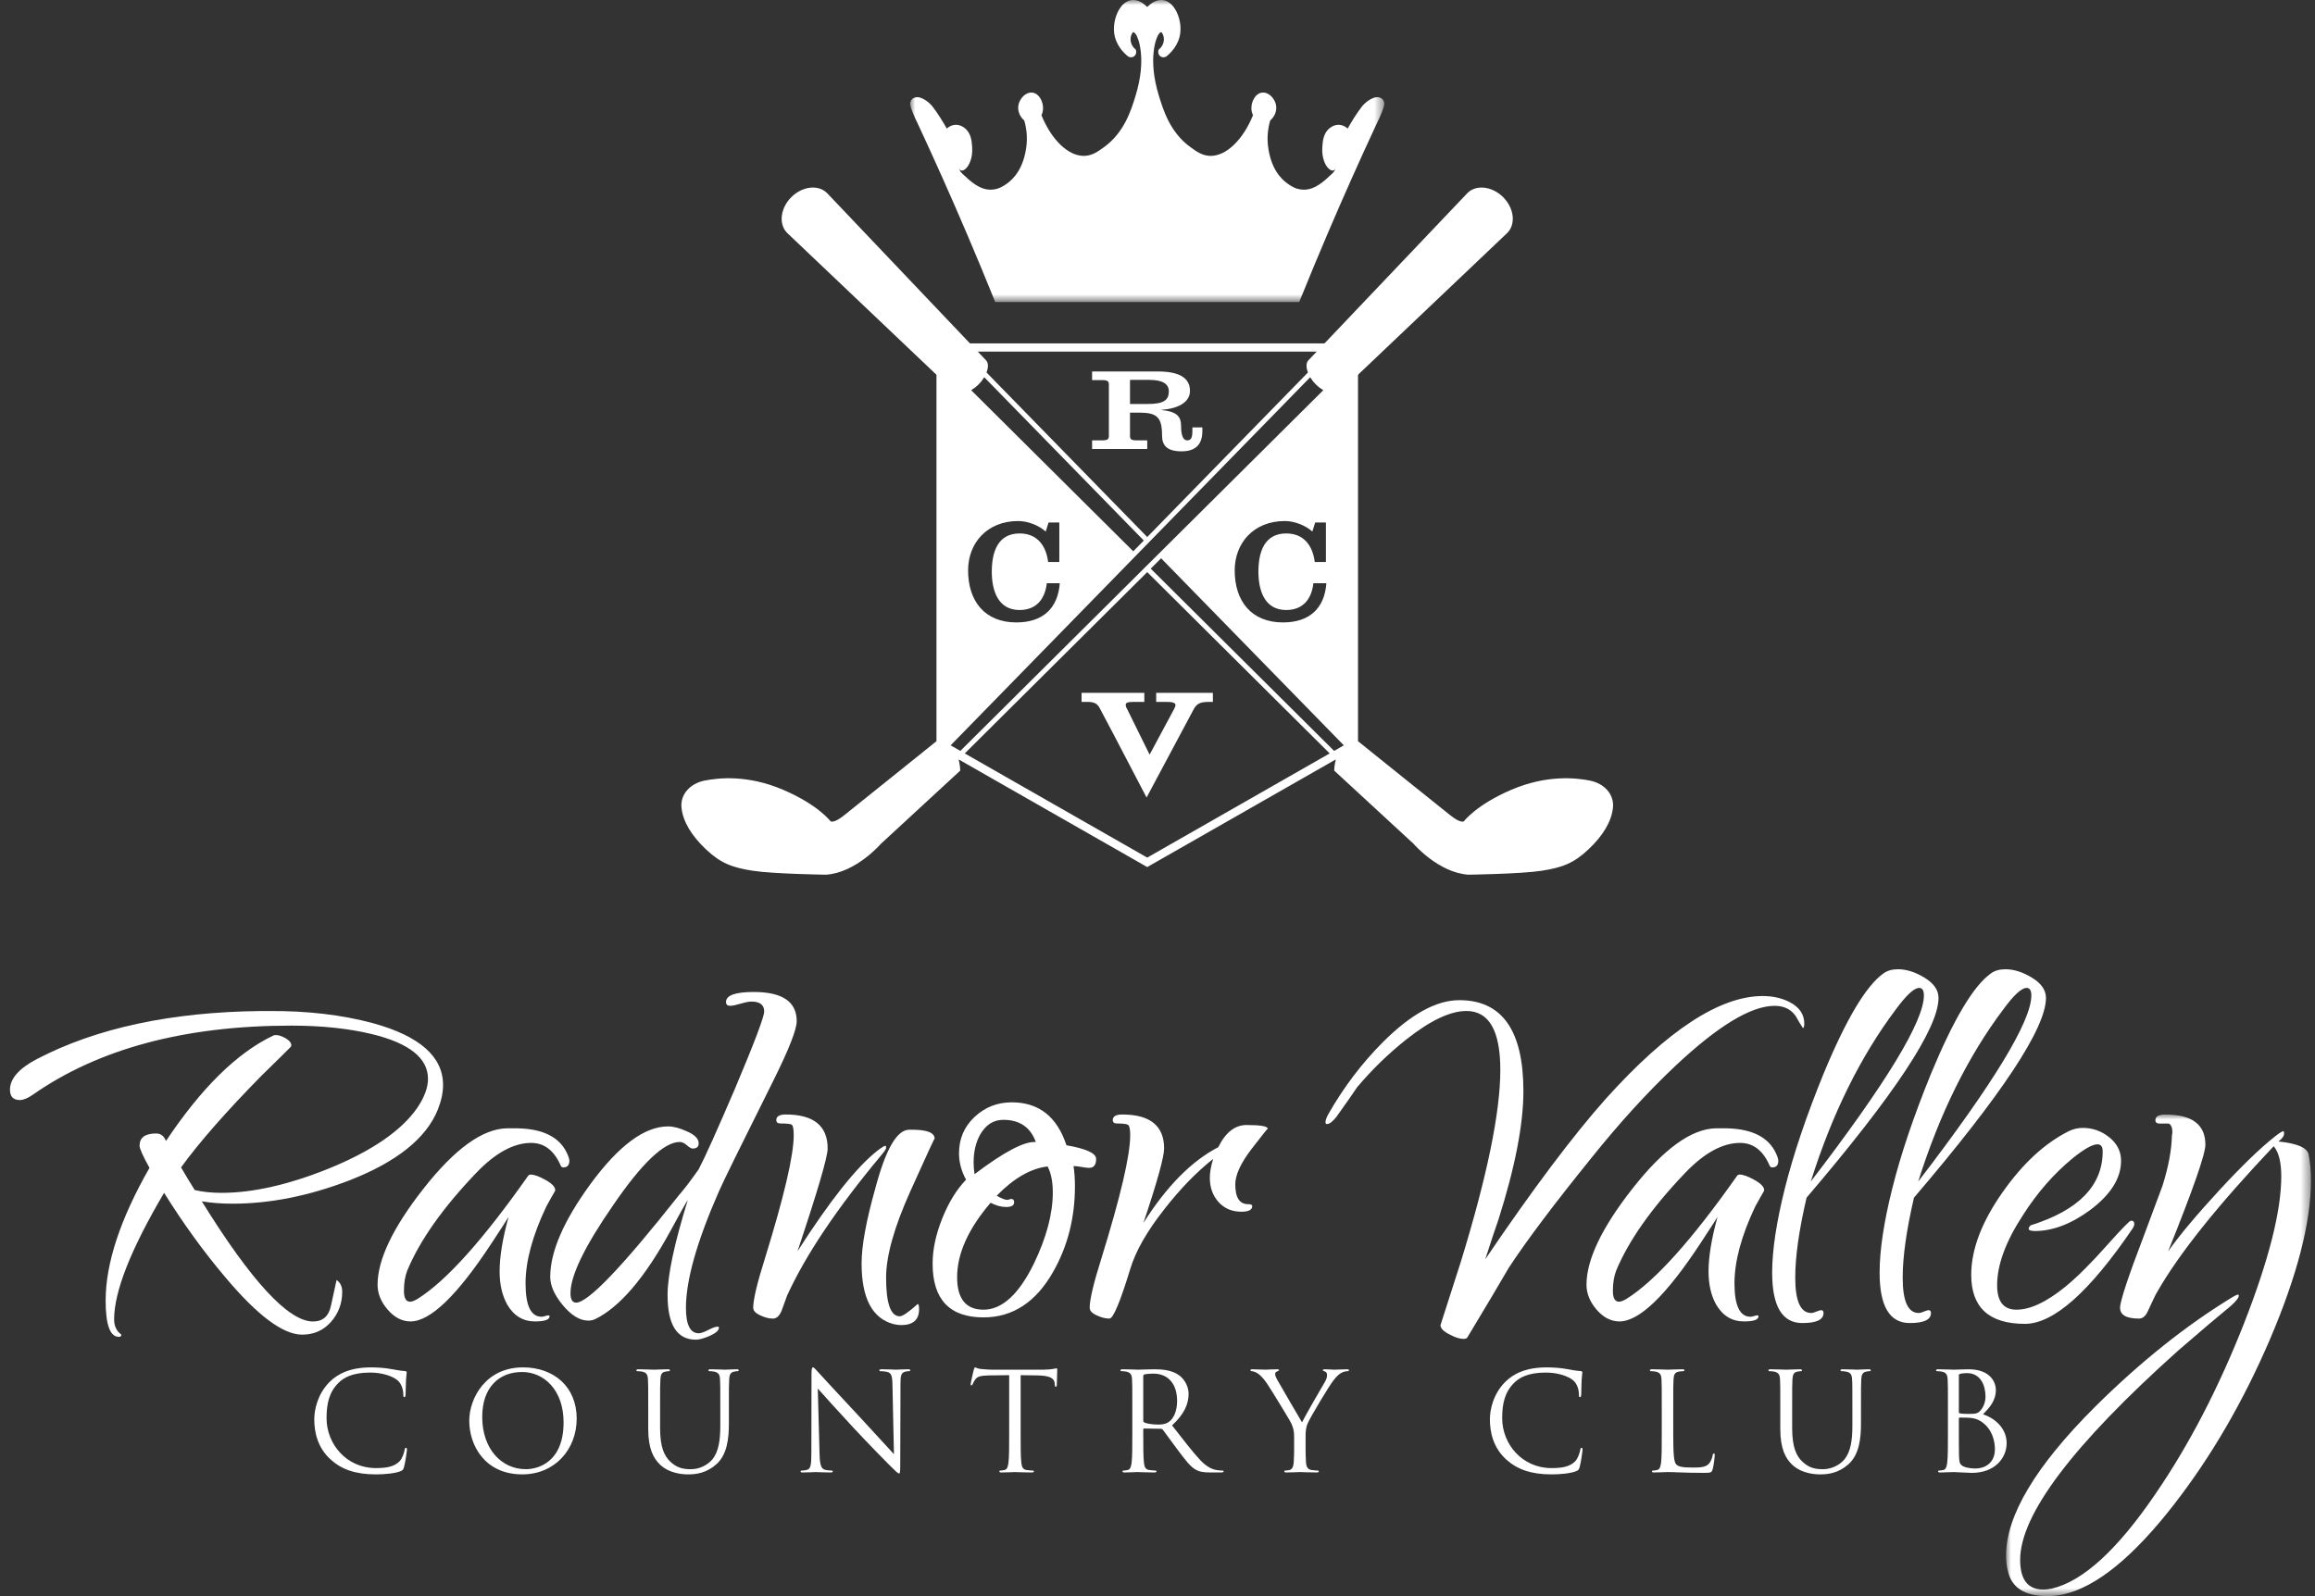
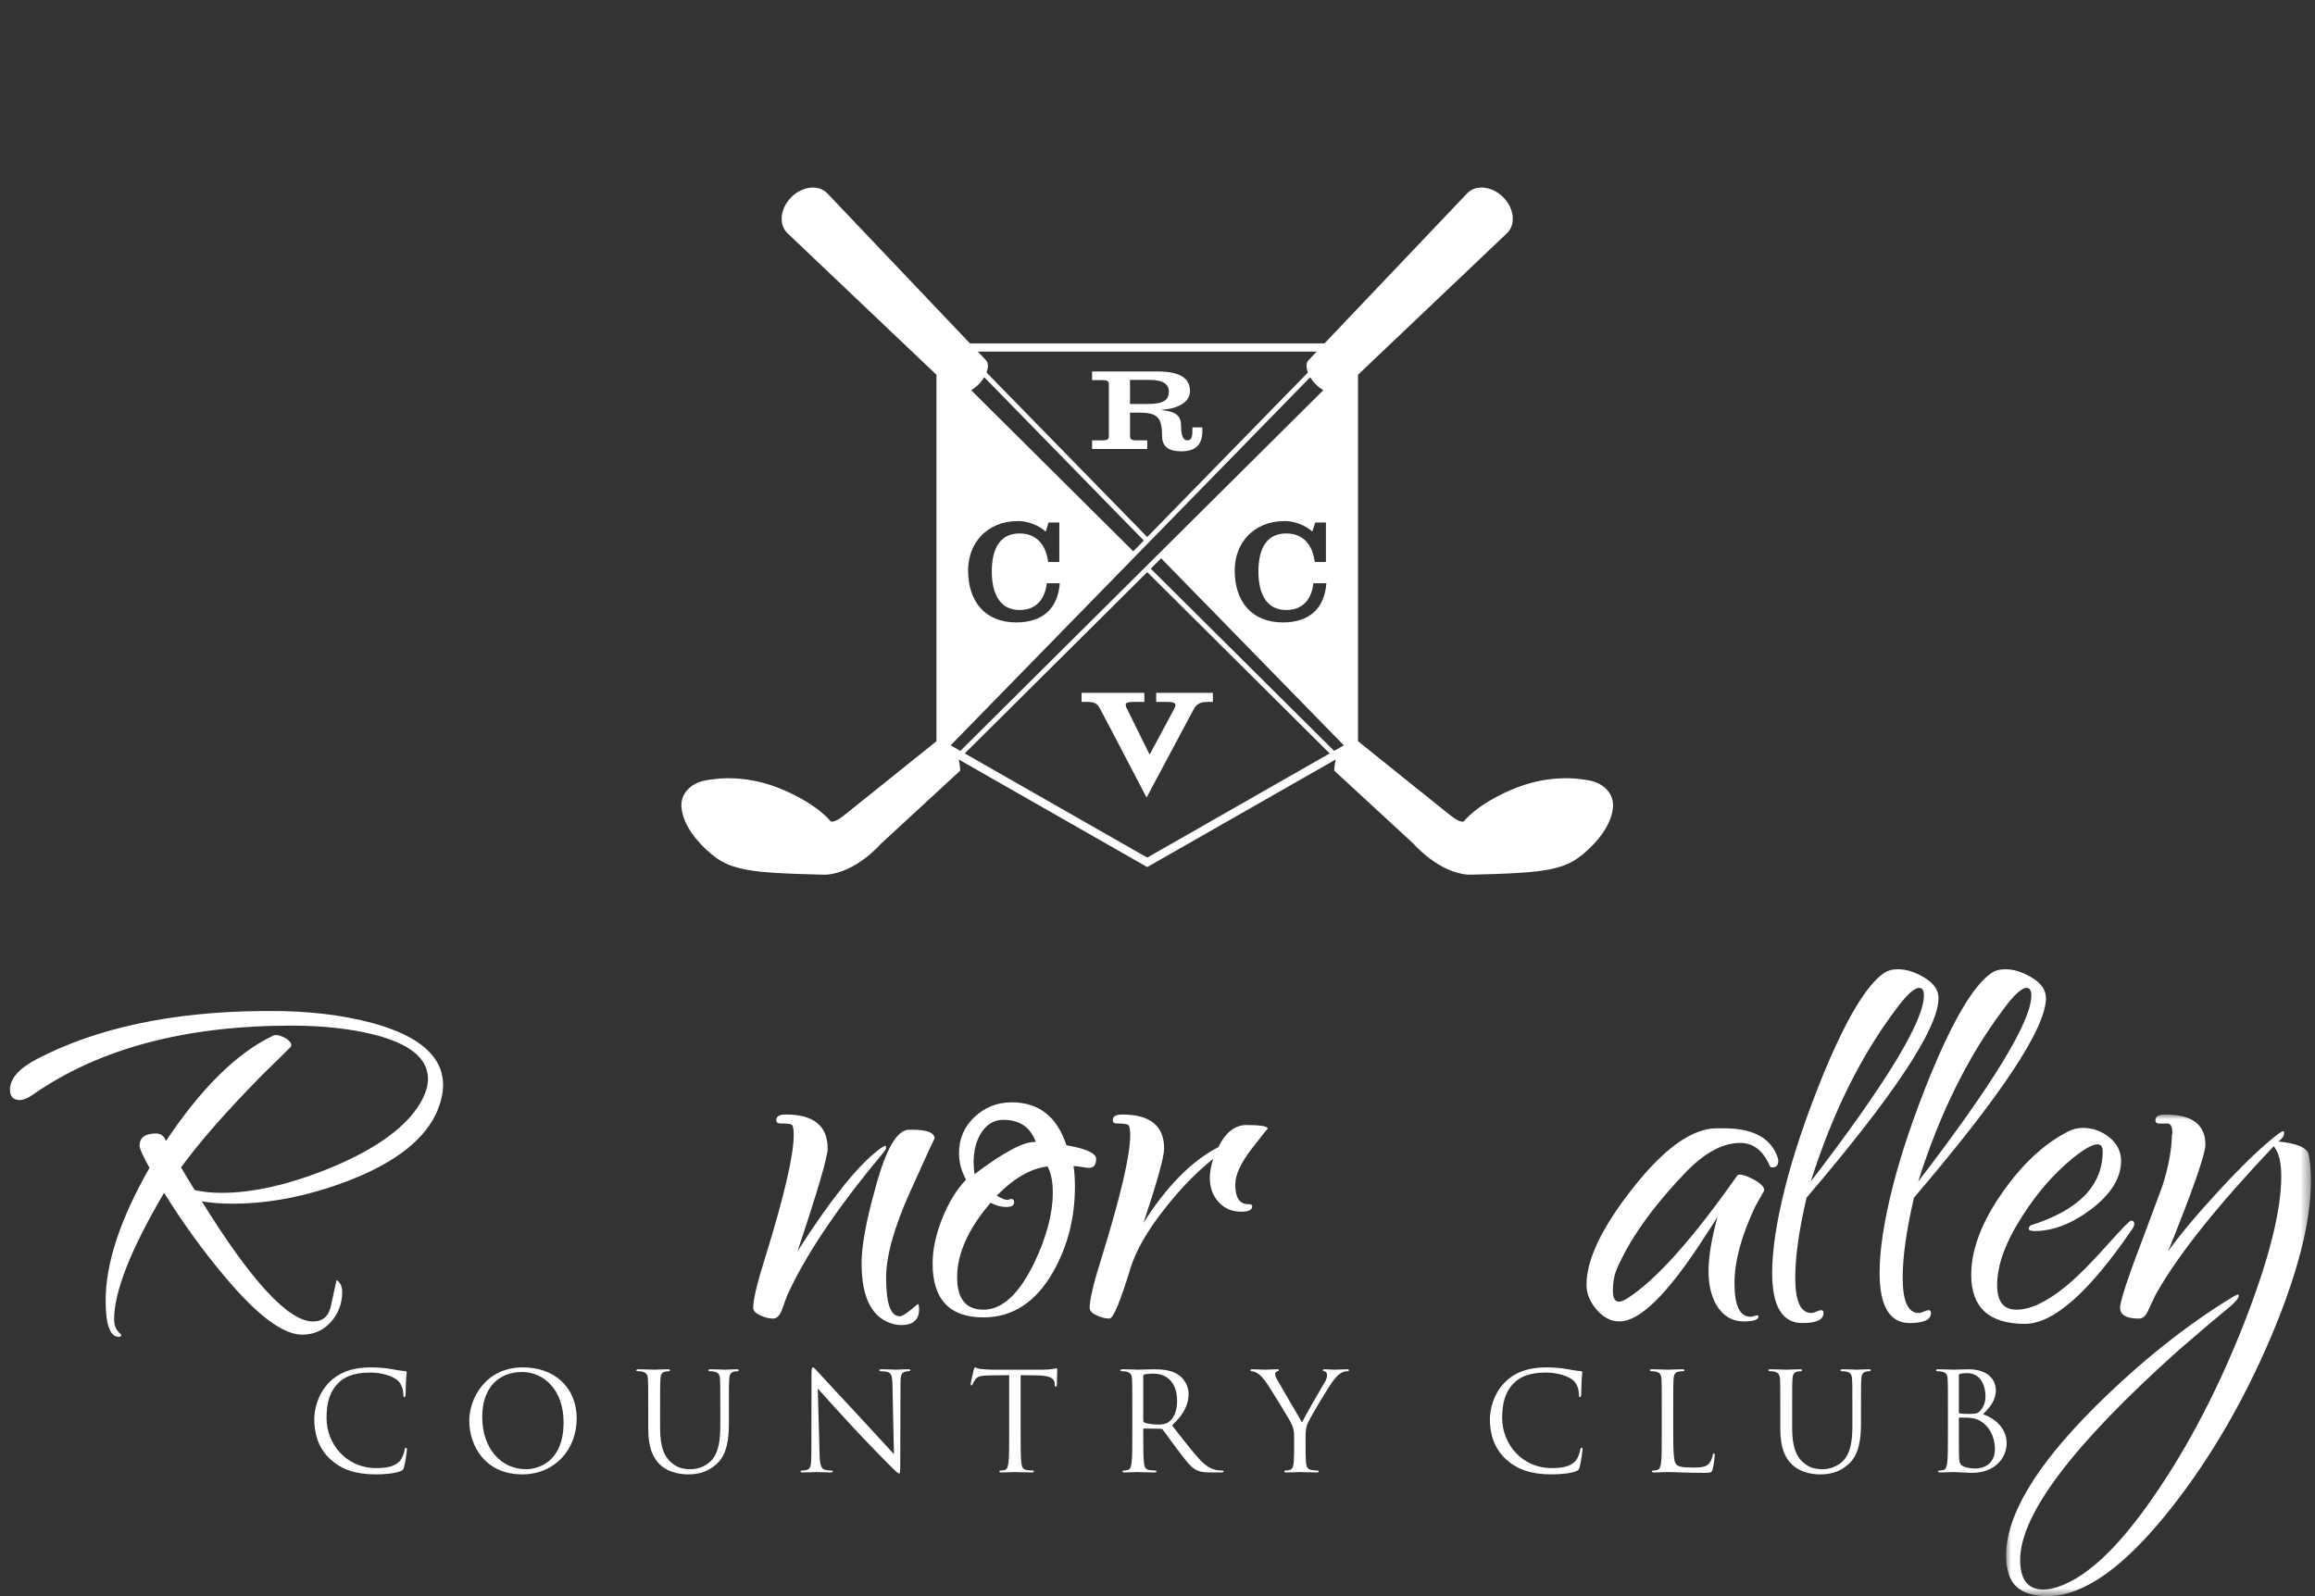
<svg xmlns="http://www.w3.org/2000/svg" xmlns:xlink="http://www.w3.org/1999/xlink" width="232px" height="160px" viewBox="0 0 232 160" version="1.1">
  <rect x="0" y="0" width="232" height="160" fill="#333333" stroke="none" />
  <title>Logo/Full White</title>
  <defs>
    <polygon id="path-1" points="0 0 30.556 0 30.556 48.279 0 48.279" />
-     <polygon id="path-3" points="0 0 47.507 0 47.507 30.28 0 30.28" />
  </defs>
  <g id="Logo/Full-White" stroke="none" fill="none" fill-rule="evenodd" stroke-width="1">
    <g id="Group-3" transform="translate(1, 0)">
      <path d="M32.151,146.318 C30.823,145.129 30.495,143.569 30.495,142.269 C30.495,141.351 30.809,139.75 32.028,138.532 C32.848,137.712 34.093,137.07 36.2,137.07 C36.748,137.07 37.514,137.111 38.183,137.234 C38.705,137.329 39.142,137.411 39.579,137.439 C39.73,137.452 39.757,137.507 39.757,137.589 C39.757,137.698 39.716,137.862 39.689,138.354 C39.661,138.807 39.661,139.559 39.648,139.764 C39.634,139.969 39.607,140.051 39.525,140.051 C39.429,140.051 39.415,139.955 39.415,139.764 C39.415,139.231 39.197,138.671 38.841,138.368 C38.363,137.958 37.309,137.589 36.104,137.589 C34.285,137.589 33.437,138.122 32.959,138.587 C31.959,139.545 31.727,140.763 31.727,142.159 C31.727,144.772 33.738,147.165 36.666,147.165 C37.691,147.165 38.5,147.042 39.046,146.482 C39.333,146.181 39.511,145.58 39.552,145.334 C39.579,145.182 39.607,145.129 39.689,145.129 C39.757,145.129 39.784,145.223 39.784,145.334 C39.784,145.428 39.62,146.618 39.484,147.083 C39.402,147.343 39.374,147.372 39.128,147.481 C38.582,147.7 37.541,147.796 36.666,147.796 C34.613,147.796 33.23,147.29 32.151,146.318" id="Fill-1" fill="#FFFFFF" />
      <path d="M51.704,147.276 C52.936,147.276 55.48,146.563 55.48,142.582 C55.48,139.3 53.483,137.533 51.321,137.533 C49.037,137.533 47.327,139.039 47.327,142.036 C47.327,145.224 49.242,147.276 51.704,147.276 M51.417,137.069 C54.496,137.069 56.794,139.011 56.794,142.2 C56.794,145.265 54.632,147.795 51.335,147.795 C47.586,147.795 46.027,144.882 46.027,142.418 C46.027,140.202 47.641,137.069 51.417,137.069" id="Fill-3" fill="#FFFFFF" />
      <path d="M63.963,141.228 C63.963,139.094 63.963,138.712 63.935,138.274 C63.908,137.808 63.799,137.589 63.348,137.493 C63.236,137.466 63.004,137.452 62.881,137.452 C62.826,137.452 62.772,137.425 62.772,137.37 C62.772,137.288 62.84,137.261 62.99,137.261 C63.607,137.261 64.441,137.302 64.564,137.302 C64.687,137.302 65.509,137.261 65.919,137.261 C66.069,137.261 66.138,137.288 66.138,137.37 C66.138,137.425 66.083,137.452 66.028,137.452 C65.933,137.452 65.851,137.466 65.687,137.493 C65.318,137.548 65.206,137.794 65.181,138.274 C65.152,138.712 65.152,139.094 65.152,141.228 L65.152,143.144 C65.152,145.113 65.591,145.963 66.179,146.523 C66.85,147.154 67.465,147.277 68.244,147.277 C69.08,147.277 69.9,146.878 70.394,146.291 C71.022,145.512 71.186,144.348 71.186,142.939 L71.186,141.228 C71.186,139.094 71.186,138.712 71.159,138.274 C71.132,137.808 71.022,137.589 70.571,137.493 C70.46,137.466 70.23,137.452 70.105,137.452 C70.05,137.452 69.995,137.425 69.995,137.37 C69.995,137.288 70.066,137.261 70.214,137.261 C70.831,137.261 71.583,137.302 71.665,137.302 C71.76,137.302 72.405,137.261 72.815,137.261 C72.965,137.261 73.033,137.288 73.033,137.37 C73.033,137.425 72.979,137.452 72.924,137.452 C72.828,137.452 72.746,137.452 72.582,137.493 C72.213,137.562 72.102,137.794 72.075,138.274 C72.047,138.712 72.047,139.094 72.047,141.228 L72.047,142.693 C72.047,144.17 71.883,145.812 70.79,146.783 C69.804,147.659 68.779,147.796 67.971,147.796 C67.506,147.796 66.124,147.741 65.152,146.824 C64.482,146.181 63.963,145.223 63.963,143.226" id="Fill-5" fill="#FFFFFF" />
      <path d="M81.132,145.743 C81.16,146.866 81.296,147.221 81.665,147.33 C81.927,147.399 82.228,147.412 82.351,147.412 C82.419,147.412 82.46,147.44 82.46,147.494 C82.46,147.576 82.378,147.604 82.214,147.604 C81.433,147.604 80.886,147.563 80.763,147.563 C80.64,147.563 80.066,147.604 79.449,147.604 C79.313,147.604 79.231,147.59 79.231,147.494 C79.231,147.44 79.272,147.412 79.34,147.412 C79.449,147.412 79.695,147.399 79.902,147.33 C80.244,147.235 80.312,146.838 80.312,145.593 L80.326,137.754 C80.326,137.219 80.367,137.069 80.476,137.069 C80.586,137.069 80.818,137.369 80.955,137.506 C81.16,137.738 83.198,139.943 85.305,142.2 C86.659,143.65 88.151,145.317 88.588,145.77 L88.438,138.82 C88.424,137.932 88.329,137.629 87.905,137.522 C87.659,137.465 87.345,137.451 87.235,137.451 C87.14,137.451 87.124,137.41 87.124,137.356 C87.124,137.274 87.235,137.26 87.399,137.26 C88.014,137.26 88.67,137.301 88.821,137.301 C88.973,137.301 89.424,137.26 89.984,137.26 C90.135,137.26 90.23,137.274 90.23,137.356 C90.23,137.41 90.176,137.451 90.08,137.451 C90.012,137.451 89.916,137.451 89.752,137.492 C89.301,137.59 89.244,137.891 89.244,138.711 L89.219,146.727 C89.219,147.631 89.192,147.701 89.096,147.701 C88.985,147.701 88.821,147.549 88.096,146.825 C87.946,146.686 85.976,144.677 84.526,143.117 C82.938,141.407 81.392,139.683 80.955,139.189" id="Fill-7" fill="#FFFFFF" />
      <path d="M101.285,143.636 C101.285,144.948 101.285,146.03 101.353,146.604 C101.394,147.002 101.476,147.303 101.886,147.358 C102.08,147.385 102.38,147.412 102.503,147.412 C102.585,147.412 102.613,147.453 102.613,147.494 C102.613,147.563 102.544,147.604 102.394,147.604 C101.64,147.604 100.779,147.563 100.711,147.563 C100.643,147.563 99.78,147.604 99.37,147.604 C99.219,147.604 99.151,147.576 99.151,147.494 C99.151,147.453 99.178,147.412 99.26,147.412 C99.383,147.412 99.547,147.385 99.67,147.358 C99.944,147.303 100.012,147.002 100.067,146.604 C100.135,146.03 100.135,144.948 100.135,143.636 L100.135,137.85 L98.11,137.875 C97.263,137.891 96.933,137.984 96.715,138.312 C96.564,138.547 96.523,138.642 96.482,138.738 C96.443,138.847 96.4,138.875 96.346,138.875 C96.305,138.875 96.277,138.834 96.277,138.752 C96.277,138.615 96.551,137.44 96.58,137.328 C96.607,137.246 96.662,137.069 96.715,137.069 C96.81,137.069 96.949,137.205 97.318,137.233 C97.714,137.274 98.235,137.301 98.399,137.301 L103.528,137.301 C104.405,137.301 104.774,137.164 104.883,137.164 C104.951,137.164 104.951,137.246 104.951,137.328 C104.951,137.738 104.91,138.683 104.91,138.834 C104.91,138.959 104.869,139.011 104.815,139.011 C104.746,139.011 104.719,138.97 104.705,138.779 L104.692,138.629 C104.637,138.219 104.323,137.902 103.009,137.875 L101.285,137.85" id="Fill-9" fill="#FFFFFF" />
      <path d="M113.572,142.418 C113.572,142.486 113.599,142.541 113.667,142.582 C113.872,142.705 114.501,142.803 115.104,142.803 C115.432,142.803 115.815,142.762 116.129,142.541 C116.609,142.213 116.965,141.475 116.965,140.434 C116.965,138.724 116.061,137.697 114.597,137.697 C114.187,137.697 113.818,137.74 113.681,137.779 C113.613,137.807 113.572,137.863 113.572,137.945 L113.572,142.418 Z M112.476,141.229 C112.476,139.093 112.476,138.711 112.449,138.273 C112.422,137.807 112.312,137.59 111.861,137.492 C111.752,137.467 111.52,137.451 111.395,137.451 C111.342,137.451 111.287,137.424 111.287,137.369 C111.287,137.287 111.356,137.26 111.506,137.26 C112.121,137.26 112.982,137.301 113.052,137.301 C113.203,137.301 114.241,137.26 114.667,137.26 C115.528,137.26 116.444,137.344 117.168,137.863 C117.511,138.107 118.115,138.779 118.115,139.722 C118.115,140.737 117.689,141.748 116.457,142.885 C117.58,144.32 118.509,145.538 119.304,146.385 C120.042,147.166 120.631,147.316 120.973,147.371 C121.233,147.412 121.424,147.412 121.506,147.412 C121.574,147.412 121.629,147.453 121.629,147.494 C121.629,147.576 121.547,147.603 121.301,147.603 L120.331,147.603 C119.563,147.603 119.222,147.535 118.866,147.344 C118.277,147.029 117.798,146.358 117.019,145.333 C116.444,144.579 115.801,143.664 115.528,143.308 C115.473,143.254 115.432,143.226 115.35,143.226 L113.667,143.197 C113.599,143.197 113.572,143.24 113.572,143.308 L113.572,143.636 C113.572,144.948 113.572,146.03 113.64,146.606 C113.681,147.002 113.763,147.303 114.173,147.357 C114.364,147.385 114.667,147.412 114.79,147.412 C114.872,147.412 114.899,147.453 114.899,147.494 C114.899,147.562 114.829,147.603 114.679,147.603 C113.927,147.603 113.064,147.562 112.998,147.562 C112.982,147.562 112.121,147.603 111.711,147.603 C111.561,147.603 111.492,147.576 111.492,147.494 C111.492,147.453 111.52,147.412 111.6,147.412 C111.725,147.412 111.889,147.385 112.012,147.357 C112.285,147.303 112.353,147.002 112.408,146.606 C112.476,146.03 112.476,144.948 112.476,143.636 L112.476,141.229 Z" id="Fill-11" fill="#FFFFFF" />
      <path d="M128.692,144.06 C128.692,143.322 128.555,143.021 128.378,142.623 C128.282,142.406 126.449,139.395 125.971,138.685 C125.629,138.177 125.285,137.834 125.039,137.671 C124.834,137.535 124.575,137.453 124.452,137.453 C124.383,137.453 124.313,137.424 124.313,137.355 C124.313,137.301 124.37,137.26 124.491,137.26 C124.752,137.26 125.777,137.301 125.846,137.301 C125.943,137.301 126.463,137.26 126.996,137.26 C127.146,137.26 127.175,137.301 127.175,137.355 C127.175,137.412 127.093,137.424 126.97,137.48 C126.859,137.535 126.791,137.617 126.791,137.726 C126.791,137.89 126.859,138.054 126.97,138.259 C127.187,138.655 129.241,142.185 129.487,142.584 C129.746,142.008 131.484,139.013 131.757,138.56 C131.935,138.273 131.99,138.04 131.99,137.863 C131.99,137.671 131.935,137.521 131.771,137.48 C131.648,137.439 131.566,137.412 131.566,137.344 C131.566,137.289 131.648,137.26 131.785,137.26 C132.14,137.26 132.577,137.301 132.689,137.301 C132.771,137.301 133.755,137.26 134.014,137.26 C134.11,137.26 134.192,137.289 134.192,137.344 C134.192,137.412 134.125,137.453 134.014,137.453 C133.864,137.453 133.604,137.506 133.386,137.644 C133.11,137.808 132.96,137.972 132.659,138.341 C132.208,138.89 130.293,142.103 130.047,142.691 C129.842,143.185 129.842,143.609 129.842,144.06 L129.842,145.237 C129.842,145.455 129.842,146.031 129.881,146.605 C129.908,147.002 130.033,147.302 130.443,147.357 C130.635,147.384 130.935,147.412 131.058,147.412 C131.14,147.412 131.168,147.453 131.168,147.494 C131.168,147.562 131.101,147.603 130.951,147.603 C130.197,147.603 129.336,147.562 129.266,147.562 C129.198,147.562 128.337,147.603 127.927,147.603 C127.776,147.603 127.708,147.576 127.708,147.494 C127.708,147.453 127.734,147.412 127.816,147.412 C127.939,147.412 128.104,147.384 128.227,147.357 C128.501,147.302 128.624,147.002 128.651,146.605 C128.692,146.031 128.692,145.455 128.692,145.237" id="Fill-13" fill="#FFFFFF" />
      <path d="M149.967,146.318 C148.639,145.129 148.311,143.569 148.311,142.269 C148.311,141.351 148.625,139.75 149.844,138.532 C150.664,137.712 151.909,137.07 154.016,137.07 C154.562,137.07 155.328,137.111 155.999,137.234 C156.521,137.329 156.958,137.411 157.395,137.439 C157.546,137.452 157.573,137.507 157.573,137.589 C157.573,137.698 157.532,137.862 157.505,138.354 C157.479,138.807 157.479,139.559 157.464,139.764 C157.45,139.969 157.423,140.051 157.341,140.051 C157.243,140.051 157.231,139.955 157.231,139.764 C157.231,139.231 157.013,138.671 156.657,138.368 C156.177,137.958 155.123,137.589 153.92,137.589 C152.1,137.589 151.253,138.122 150.775,138.587 C149.775,139.545 149.543,140.763 149.543,142.159 C149.543,144.772 151.554,147.165 154.482,147.165 C155.505,147.165 156.314,147.042 156.862,146.482 C157.149,146.181 157.327,145.58 157.368,145.334 C157.395,145.182 157.423,145.129 157.505,145.129 C157.573,145.129 157.6,145.223 157.6,145.334 C157.6,145.428 157.436,146.618 157.301,147.083 C157.218,147.343 157.19,147.372 156.942,147.481 C156.398,147.7 155.357,147.796 154.482,147.796 C152.428,147.796 151.048,147.29 149.967,146.318" id="Fill-15" fill="#FFFFFF" />
      <path d="M166.685,143.664 C166.685,145.675 166.74,146.549 166.986,146.797 C167.206,147.016 167.562,147.111 168.628,147.111 C169.354,147.111 169.955,147.098 170.283,146.701 C170.463,146.481 170.598,146.139 170.639,145.88 C170.652,145.77 170.68,145.702 170.764,145.702 C170.83,145.702 170.844,145.757 170.844,145.907 C170.844,146.057 170.748,146.879 170.639,147.275 C170.543,147.59 170.502,147.644 169.778,147.644 C167.806,147.644 166.906,147.562 166.111,147.562 C165.988,147.562 165.18,147.603 164.77,147.603 C164.62,147.603 164.551,147.576 164.551,147.494 C164.551,147.453 164.579,147.412 164.661,147.412 C164.784,147.412 164.948,147.385 165.071,147.357 C165.344,147.303 165.412,147.002 165.469,146.606 C165.535,146.03 165.535,144.948 165.535,143.636 L165.535,141.229 C165.535,139.093 165.535,138.711 165.508,138.273 C165.481,137.807 165.373,137.59 164.92,137.492 C164.811,137.467 164.579,137.451 164.454,137.451 C164.399,137.451 164.346,137.424 164.346,137.369 C164.346,137.287 164.415,137.26 164.565,137.26 C165.18,137.26 166.041,137.301 166.111,137.301 C166.18,137.301 167.177,137.26 167.589,137.26 C167.739,137.26 167.806,137.287 167.806,137.369 C167.806,137.424 167.751,137.451 167.697,137.451 C167.601,137.451 167.411,137.467 167.246,137.492 C166.847,137.561 166.74,137.795 166.713,138.273 C166.685,138.711 166.685,139.093 166.685,141.229" id="Fill-17" fill="#FFFFFF" />
      <path d="M177.414,141.228 C177.414,139.094 177.414,138.712 177.387,138.274 C177.359,137.808 177.248,137.589 176.797,137.493 C176.688,137.466 176.455,137.452 176.332,137.452 C176.278,137.452 176.225,137.425 176.225,137.37 C176.225,137.288 176.291,137.261 176.442,137.261 C177.059,137.261 177.892,137.302 178.015,137.302 C178.14,137.302 178.96,137.261 179.37,137.261 C179.52,137.261 179.589,137.288 179.589,137.37 C179.589,137.425 179.534,137.452 179.479,137.452 C179.384,137.452 179.302,137.466 179.138,137.493 C178.769,137.548 178.659,137.794 178.63,138.274 C178.603,138.712 178.603,139.094 178.603,141.228 L178.603,143.144 C178.603,145.113 179.04,145.963 179.63,146.523 C180.299,147.154 180.916,147.277 181.697,147.277 C182.531,147.277 183.351,146.878 183.845,146.291 C184.474,145.512 184.638,144.348 184.638,142.939 L184.638,141.228 C184.638,139.094 184.638,138.712 184.608,138.274 C184.583,137.808 184.474,137.589 184.023,137.493 C183.913,137.466 183.679,137.452 183.558,137.452 C183.501,137.452 183.447,137.425 183.447,137.37 C183.447,137.288 183.515,137.261 183.667,137.261 C184.28,137.261 185.034,137.302 185.116,137.302 C185.212,137.302 185.856,137.261 186.266,137.261 C186.416,137.261 186.484,137.288 186.484,137.37 C186.484,137.425 186.43,137.452 186.375,137.452 C186.279,137.452 186.197,137.452 186.033,137.493 C185.664,137.562 185.555,137.794 185.528,138.274 C185.5,138.712 185.5,139.094 185.5,141.228 L185.5,142.693 C185.5,144.17 185.335,145.812 184.241,146.783 C183.255,147.659 182.23,147.796 181.422,147.796 C180.955,147.796 179.577,147.741 178.603,146.824 C177.933,146.181 177.414,145.223 177.414,143.226" id="Fill-19" fill="#FFFFFF" />
      <path d="M195.309,142.98 C195.309,144.032 195.309,145.729 195.323,145.936 C195.364,146.605 195.364,146.797 195.787,147.002 C196.156,147.179 196.746,147.207 196.992,147.207 C197.73,147.207 198.921,146.81 198.921,145.264 C198.921,144.444 198.648,143.253 197.593,142.529 C197.129,142.212 196.785,142.171 196.457,142.132 C196.279,142.103 195.596,142.103 195.391,142.103 C195.336,142.103 195.309,142.132 195.309,142.201 L195.309,142.98 Z M195.309,141.529 C195.309,141.625 195.336,141.652 195.405,141.679 C195.487,141.693 195.735,141.734 196.24,141.734 C197.006,141.734 197.197,141.707 197.484,141.379 C197.771,141.051 197.978,140.559 197.978,139.997 C197.978,138.86 197.472,137.644 196.129,137.644 C195.979,137.644 195.692,137.658 195.473,137.712 C195.35,137.74 195.309,137.781 195.309,137.863 L195.309,141.529 Z M194.214,141.228 C194.214,139.095 194.214,138.712 194.186,138.275 C194.159,137.808 194.05,137.589 193.599,137.494 C193.489,137.466 193.255,137.453 193.132,137.453 C193.079,137.453 193.023,137.425 193.023,137.371 C193.023,137.289 193.093,137.261 193.243,137.261 C193.858,137.261 194.719,137.302 194.79,137.302 C195.118,137.302 195.651,137.261 196.279,137.261 C198.523,137.261 199.017,138.628 199.017,139.313 C199.017,140.434 198.374,141.105 197.73,141.775 C198.743,142.089 200.098,143.062 200.098,144.663 C200.098,146.127 198.948,147.644 196.607,147.644 C196.293,147.644 194.897,147.562 194.79,147.562 C194.719,147.562 193.858,147.603 193.448,147.603 C193.298,147.603 193.228,147.577 193.228,147.495 C193.228,147.454 193.255,147.412 193.339,147.412 C193.46,147.412 193.626,147.384 193.749,147.357 C194.022,147.302 194.091,147.002 194.145,146.605 C194.214,146.031 194.214,144.95 194.214,143.636 L194.214,141.228 Z" id="Fill-21" fill="#FFFFFF" />
      <path d="M43.402,108.762 C43.402,109.519 43.229,110.335 42.883,111.218 C41.718,114.113 38.742,116.489 33.957,118.346 C29.927,119.89 26.038,120.661 22.292,120.661 C21.189,120.661 20.166,120.581 19.223,120.425 C24.197,128.453 27.911,132.469 30.367,132.469 C31.345,132.469 31.942,131.948 32.163,130.909 C32.35,130.029 32.538,129.162 32.729,128.313 C33.106,128.564 33.295,128.957 33.295,129.492 C33.295,130.657 32.916,131.665 32.163,132.516 C31.407,133.365 30.447,133.789 29.281,133.789 C27.36,133.789 24.779,131.854 21.534,127.981 C19.426,125.493 17.395,122.69 15.443,119.574 C12.106,125.236 10.437,129.464 10.437,132.264 C10.437,132.922 10.673,133.428 11.146,133.773 C11.177,133.929 11.097,134.009 10.91,134.009 C10.027,134.009 9.588,132.797 9.588,130.374 C9.588,126.634 11.052,122.196 13.981,117.069 C13.317,115.874 12.987,115.134 12.987,114.851 C12.987,114.033 13.539,113.623 14.641,113.623 C15.113,113.623 15.443,113.875 15.632,114.379 C19.158,109.09 22.715,105.58 26.306,103.846 C26.4,103.785 26.511,103.754 26.638,103.754 C26.919,103.754 27.251,103.865 27.629,104.082 C28.006,104.305 28.196,104.541 28.196,104.793 C28.196,104.855 28.162,104.918 28.1,104.98 C27.471,105.613 26.511,106.556 25.22,107.815 C21.661,111.437 18.969,114.506 17.143,117.024 C17.585,117.78 18.04,118.535 18.514,119.293 C19.301,119.48 20.197,119.574 21.206,119.574 C24.322,119.574 27.879,118.771 31.878,117.167 C36.224,115.404 39.199,113.371 40.804,111.073 C41.528,110.004 41.891,109.029 41.891,108.145 C41.891,106.068 40.017,104.572 36.271,103.66 C33.91,103.092 31.218,102.811 28.196,102.811 C17.522,102.811 8.879,105.123 2.267,109.752 C1.763,110.097 1.337,110.271 0.994,110.271 C0.33,110.271 0,109.925 0,109.234 C0,108.131 0.898,107.108 2.692,106.163 C8.674,103.049 16.152,101.444 25.125,101.349 L25.927,101.349 C29.769,101.318 33.266,101.726 36.413,102.575 C41.071,103.867 43.402,105.929 43.402,108.762" id="Fill-23" fill="#FFFFFF" />
-       <path d="M56.06,116.362 C56.06,116.802 55.855,117.024 55.445,117.024 C55.351,117.024 55.273,116.977 55.21,116.884 C54.549,115.339 53.557,114.568 52.235,114.568 C50.47,114.568 48.629,115.577 46.708,117.59 C43.371,121.085 41.073,124.345 39.812,127.366 C39.592,127.934 39.482,128.611 39.482,129.398 C39.482,130.122 39.687,130.486 40.097,130.486 C40.287,130.486 40.537,130.388 40.853,130.2 C43.717,128.406 47.417,124.285 51.95,117.834 C52.014,117.772 52.092,117.741 52.186,117.741 C52.534,117.741 53.03,117.922 53.674,118.283 C54.32,118.645 54.642,118.982 54.642,119.299 C54.642,119.33 54.627,119.377 54.595,119.441 C54.406,119.755 54.123,120.259 53.746,120.95 C52.36,123.875 51.669,126.44 51.669,128.644 C51.669,130.878 52.202,131.993 53.274,131.993 C53.369,131.993 53.486,131.971 53.627,131.926 C53.77,131.878 53.871,131.854 53.935,131.854 C54.029,131.854 54.076,131.887 54.076,131.948 C54.076,132.293 53.588,132.463 52.612,132.463 C51.415,132.463 50.486,131.897 49.826,130.765 C49.322,129.851 49.07,128.748 49.07,127.459 C49.07,125.981 49.367,124.154 49.966,121.981 C49.966,122.014 49.4,122.891 48.268,124.615 C44.836,129.845 42.128,132.463 40.144,132.463 C39.293,132.463 38.532,132.069 37.854,131.286 C37.177,130.501 36.839,129.667 36.839,128.789 C36.839,126.278 38.366,123.074 41.419,119.18 C44.568,115.16 47.37,113.137 49.826,113.104 L50.441,113.104 C53.086,113.071 54.832,113.813 55.681,115.324 C55.933,115.796 56.06,116.144 56.06,116.362" id="Fill-25" fill="#FFFFFF" />
-       <path d="M78.843,102.368 C78.843,103.188 78.087,105.122 76.574,108.18 C73.206,114.921 71.365,118.67 71.049,119.425 C68.845,124.433 67.742,128.324 67.742,131.098 C67.742,132.797 68.169,133.65 69.019,133.65 C69.239,133.65 69.563,133.537 69.987,133.318 C70.413,133.095 70.719,132.988 70.907,132.988 C71.002,132.988 71.049,133.017 71.049,133.082 C71.049,133.359 70.75,133.632 70.153,133.898 C69.554,134.161 69.081,134.294 68.736,134.294 C66.846,134.294 65.901,132.801 65.901,129.812 C65.901,127.83 66.578,124.655 67.931,120.282 C67.775,120.503 67.176,121.571 66.139,123.484 C63.587,128.131 61.084,131.049 58.628,132.242 C58.408,132.332 58.187,132.383 57.968,132.383 C57.117,132.383 56.268,131.869 55.417,130.852 C54.567,129.829 54.142,128.878 54.142,127.998 C54.142,125.485 55.479,122.391 58.158,118.713 C60.989,114.847 63.587,112.914 65.95,112.914 C66.485,112.914 67.098,113.072 67.791,113.389 C68.609,113.734 69.019,114.144 69.019,114.617 C69.019,114.962 68.814,115.134 68.406,115.134 C68.279,115.134 68.089,115.027 67.838,114.804 C67.586,114.585 67.349,114.474 67.129,114.474 C65.555,114.474 63.32,116.598 60.423,120.848 C57.59,124.942 56.172,127.871 56.172,129.632 C56.172,130.263 56.362,130.579 56.738,130.579 C57.935,130.579 61.367,126.988 67.035,119.812 C67.539,119.246 68.199,118.377 69.019,117.213 C69.647,116.016 70.86,113.324 72.654,109.138 C74.606,104.509 75.584,101.926 75.584,101.391 C75.584,100.73 75.159,100.4 74.308,100.4 C74.058,100.4 73.695,100.47 73.222,100.612 C72.75,100.753 72.402,100.825 72.183,100.825 C71.898,100.825 71.758,100.698 71.758,100.443 C71.758,99.773 72.687,99.439 74.544,99.439 C77.41,99.439 78.843,100.415 78.843,102.368" id="Fill-27" fill="#FFFFFF" />
      <path d="M92.666,114.144 C92.666,114.047 91.854,115.806 90.234,119.408 C88.611,123.016 87.801,125.903 87.801,128.076 C87.801,130.657 88.256,131.948 89.17,131.948 C89.453,131.948 90.052,131.54 90.966,130.72 C91.059,130.72 91.106,130.893 91.106,131.237 C91.106,132.297 90.507,132.83 89.312,132.83 C89.091,132.83 88.84,132.797 88.557,132.734 C86.415,132.168 85.345,130.14 85.345,126.647 C85.345,124.886 85.802,122.385 86.715,119.146 C87.754,115.212 88.888,113.246 90.114,113.246 L90.4,113.246 C91.909,113.246 92.666,113.545 92.666,114.144 M87.801,115.087 C87.801,115.181 87.627,115.433 87.282,115.843 C82.873,121.132 79.74,125.806 77.883,129.866 C77.756,130.212 77.567,130.733 77.317,131.422 C77.096,131.928 76.813,132.178 76.466,132.178 C76.087,132.178 75.695,132.084 75.285,131.895 C74.75,131.674 74.484,131.407 74.484,131.093 C74.484,130.274 74.876,128.621 75.663,126.132 C77.582,119.925 78.543,115.815 78.543,113.801 C78.543,113.17 78.473,112.817 78.332,112.737 C78.19,112.657 77.821,112.619 77.221,112.619 C76.938,112.619 76.798,112.51 76.798,112.288 C76.798,111.911 77.112,111.719 77.741,111.719 C80.542,111.719 81.944,112.856 81.944,115.126 C81.944,115.976 80.937,119.41 78.922,125.431 C82.165,120.362 84.826,117.008 86.903,115.37 C87.344,115.027 87.627,114.851 87.754,114.851 C87.785,114.882 87.801,114.96 87.801,115.087" id="Fill-29" fill="#FFFFFF" />
      <path d="M102.806,114.479 C102.271,112.997 101.184,112.255 99.548,112.255 C98.571,112.255 97.8,112.743 97.234,113.723 C96.793,114.512 96.572,115.443 96.572,116.517 C96.572,116.927 96.603,117.319 96.666,117.7 C99.628,115.461 101.672,114.385 102.806,114.479 M104.507,119.527 C104.507,118.458 104.333,117.589 103.987,116.929 C102.318,117.118 100.617,118.094 98.886,119.857 C99.358,120.142 99.721,120.281 99.973,120.281 C100.004,120.281 100.059,120.267 100.139,120.236 C100.217,120.205 100.288,120.187 100.35,120.187 C100.539,120.187 100.633,120.299 100.633,120.519 C100.633,120.834 100.366,120.992 99.833,120.992 C99.327,120.992 98.808,120.849 98.273,120.566 C96.037,123.18 94.919,125.668 94.919,128.028 C94.919,130.201 95.801,131.286 97.564,131.286 C99.421,131.286 101.106,129.744 102.617,126.659 C103.876,124.045 104.507,121.667 104.507,119.527 M108.85,116.171 C108.85,116.773 108.614,117.071 108.142,117.071 C107.986,117.071 107.734,117.042 107.386,116.98 C107.041,116.917 106.773,116.888 106.584,116.888 C106.678,117.485 106.726,118.161 106.726,118.918 C106.726,122.069 106,124.92 104.553,127.472 C102.822,130.529 100.491,132.058 97.564,132.058 C94.163,132.058 92.463,130.259 92.463,126.667 C92.463,125.252 92.787,123.739 93.431,122.13 C94.077,120.523 94.872,119.231 95.817,118.253 C95.344,117.403 95.108,116.519 95.108,115.605 C95.108,114.157 95.627,112.944 96.666,111.966 C97.707,110.988 98.95,110.5 100.397,110.5 C103.105,110.5 104.93,111.935 105.875,114.803 C107.859,115.15 108.85,115.605 108.85,116.171" id="Fill-31" fill="#FFFFFF" />
      <path d="M126.053,113.153 C126.053,113.088 125.511,113.766 124.423,115.181 C123.338,116.599 122.795,117.78 122.795,118.725 C122.795,120.047 123.22,120.708 124.07,120.708 C124.355,120.708 124.495,120.771 124.495,120.898 C124.495,121.275 124.132,121.466 123.41,121.466 C122.465,121.466 121.702,121.142 121.12,120.496 C120.536,119.851 120.245,119.039 120.245,118.063 C120.245,117.53 120.354,116.897 120.575,116.173 C118.906,117.495 117.285,119.164 115.712,121.179 C113.949,123.412 112.799,125.427 112.264,127.221 C111.255,130.527 110.563,132.176 110.187,132.176 C109.808,132.176 109.414,132.085 109.004,131.895 C108.469,131.675 108.203,131.407 108.203,131.093 C108.203,130.275 108.596,128.621 109.382,126.132 C111.303,119.926 112.264,115.816 112.264,113.799 C112.264,113.202 112.192,112.854 112.051,112.76 C111.909,112.667 111.54,112.62 110.942,112.62 C110.657,112.62 110.517,112.509 110.517,112.288 C110.517,111.911 110.831,111.72 111.462,111.72 C114.261,111.72 115.663,112.856 115.663,115.125 C115.663,115.978 114.972,118.467 113.586,122.596 C115.915,118.912 118.418,116.378 121.094,114.994 C121.819,113.514 122.764,112.774 123.929,112.774 C125.347,112.774 126.053,112.901 126.053,113.153" id="Fill-33" fill="#FFFFFF" />
-       <path d="M179.818,102.621 C179.818,102.904 179.771,103.047 179.675,103.047 C179.424,102.668 179.187,102.273 178.967,101.865 C178.494,101.172 177.786,100.827 176.843,100.827 C174.48,100.827 171.161,102.842 166.876,106.869 C164.106,109.483 161.32,112.537 158.518,116.032 C154.771,120.661 152.001,124.343 150.205,127.082 C149.293,128.657 147.909,130.986 146.05,134.071 C145.988,134.163 145.861,134.214 145.672,134.214 C145.297,134.214 144.838,134.071 144.303,133.788 C143.672,133.472 143.358,133.157 143.358,132.843 C143.987,130.893 144.666,128.78 145.389,126.514 C148.034,117.919 149.356,111.498 149.356,107.248 C149.356,103.312 148.221,101.344 145.955,101.344 C144.35,101.344 142.351,102.289 139.957,104.179 C138.132,105.628 136.478,107.232 134.998,108.997 C134.557,109.657 133.866,110.649 132.921,111.969 C132.542,112.445 132.228,112.679 131.976,112.679 C131.882,112.679 131.835,112.615 131.835,112.49 C131.835,112.301 131.929,112.035 132.118,111.686 C133.661,108.98 135.486,106.572 137.595,104.46 C140.398,101.66 142.948,100.259 145.248,100.259 C149.529,100.259 151.669,103.295 151.669,109.372 C151.669,112.711 150.836,117.008 149.166,122.265 C148.852,123.148 148.413,124.472 147.845,126.234 C152.6,119.214 156.63,113.849 159.935,110.136 C166.107,103.275 171.349,99.845 175.661,99.845 C176.669,99.845 177.565,100.05 178.356,100.456 C179.33,100.96 179.818,101.68 179.818,102.621" id="Fill-35" fill="#FFFFFF" />
      <path d="M177.215,116.362 C177.215,116.802 177.01,117.024 176.6,117.024 C176.506,117.024 176.428,116.977 176.363,116.884 C175.703,115.339 174.712,114.568 173.39,114.568 C171.625,114.568 169.784,115.577 167.865,117.59 C164.524,121.085 162.228,124.345 160.967,127.366 C160.749,127.934 160.637,128.611 160.637,129.398 C160.637,130.122 160.842,130.486 161.252,130.486 C161.44,130.486 161.693,130.388 162.006,130.2 C164.872,128.406 168.572,124.285 173.105,117.834 C173.167,117.772 173.247,117.741 173.341,117.741 C173.689,117.741 174.183,117.922 174.829,118.283 C175.475,118.645 175.797,118.982 175.797,119.299 C175.797,119.33 175.782,119.377 175.75,119.441 C175.561,119.755 175.278,120.259 174.899,120.95 C173.513,123.875 172.822,126.44 172.822,128.644 C172.822,130.878 173.359,131.993 174.429,131.993 C174.524,131.993 174.641,131.971 174.782,131.926 C174.923,131.878 175.026,131.854 175.088,131.854 C175.184,131.854 175.231,131.887 175.231,131.948 C175.231,132.293 174.743,132.463 173.767,132.463 C172.57,132.463 171.641,131.897 170.979,130.765 C170.475,129.851 170.223,128.748 170.223,127.459 C170.223,125.981 170.524,124.154 171.123,121.981 C171.123,122.014 170.555,122.891 169.423,124.615 C165.991,129.845 163.283,132.463 161.297,132.463 C160.45,132.463 159.685,132.069 159.009,131.286 C158.332,130.501 157.992,129.667 157.992,128.789 C157.992,126.278 159.521,123.074 162.574,119.18 C165.723,115.16 168.523,113.137 170.979,113.104 L171.596,113.104 C174.239,113.071 175.987,113.813 176.836,115.324 C177.088,115.796 177.215,116.144 177.215,116.362" id="Fill-37" fill="#FFFFFF" />
      <path d="M191.805,99.786 C191.805,99.284 191.647,99.03 191.335,99.03 C190.831,99.03 190.058,99.739 189.017,101.154 C185.462,105.879 182.612,111.642 180.47,118.44 C188.028,108.589 191.805,102.369 191.805,99.786 M193.27,100.039 C193.27,103.06 188.861,109.733 180.048,120.055 C179.291,123.294 178.912,125.968 178.912,128.079 C178.912,130.435 179.447,131.617 180.519,131.617 C180.644,131.617 180.818,131.572 181.036,131.476 C181.257,131.38 181.415,131.335 181.511,131.335 C181.667,131.335 181.745,131.429 181.745,131.622 C181.745,132.292 181.036,132.626 179.621,132.626 C177.606,132.626 176.599,130.943 176.599,127.573 C176.599,125.34 177.022,122.521 177.873,119.122 C178.725,115.721 180.015,111.894 181.745,107.644 C184.014,102.167 186.013,98.813 187.744,97.585 C188.123,97.302 188.609,97.16 189.207,97.16 C190.058,97.16 190.948,97.443 191.876,98.011 C192.805,98.577 193.27,99.253 193.27,100.039" id="Fill-39" fill="#FFFFFF" />
      <path d="M202.573,99.786 C202.573,99.284 202.413,99.03 202.101,99.03 C201.595,99.03 200.824,99.739 199.785,101.154 C196.226,105.879 193.378,111.642 191.236,118.44 C198.792,108.589 202.573,102.369 202.573,99.786 M204.038,100.039 C204.038,103.06 199.627,109.733 190.812,120.055 C190.059,123.294 189.68,125.968 189.68,128.079 C189.68,130.435 190.213,131.617 191.285,131.617 C191.412,131.617 191.584,131.572 191.804,131.476 C192.023,131.38 192.181,131.335 192.277,131.335 C192.433,131.335 192.513,131.429 192.513,131.622 C192.513,132.292 191.804,132.626 190.389,132.626 C188.372,132.626 187.367,130.943 187.367,127.573 C187.367,125.34 187.788,122.521 188.639,119.122 C189.489,115.721 190.781,111.894 192.513,107.644 C194.781,102.167 196.779,98.813 198.512,97.585 C198.887,97.302 199.375,97.16 199.975,97.16 C200.824,97.16 201.714,97.443 202.644,98.011 C203.573,98.577 204.038,99.253 204.038,100.039" id="Fill-41" fill="#FFFFFF" />
      <path d="M212.889,122.69 C212.889,122.819 212.84,122.959 212.744,123.116 C208.4,129.512 204.796,132.707 201.93,132.707 C198.342,132.707 196.548,131.069 196.548,127.797 C196.548,125.248 197.6,122.475 199.71,119.486 C201.725,116.622 203.929,114.59 206.323,113.393 C206.764,113.174 207.235,113.063 207.738,113.063 C208.715,113.063 209.597,113.377 210.386,114.008 C211.171,114.637 211.565,115.423 211.565,116.366 C211.565,118.098 210.54,119.734 208.494,121.277 C206.575,122.692 204.716,123.401 202.922,123.401 C202.512,123.401 202.307,123.321 202.307,123.162 C202.307,123.071 202.371,122.959 202.498,122.833 C207.313,121.321 209.722,118.85 209.722,115.418 C209.722,114.947 209.548,114.709 209.203,114.709 C208.699,114.709 207.881,115.168 206.747,116.079 C204.859,117.622 203.189,119.527 201.741,121.794 C200.009,124.439 199.144,126.784 199.144,128.83 C199.144,130.468 199.788,131.286 201.079,131.286 C202.465,131.286 204.103,130.515 205.993,128.973 C207.188,127.996 208.621,126.563 210.29,124.676 C211.674,123.131 212.43,122.362 212.555,122.362 C212.777,122.362 212.889,122.471 212.889,122.69" id="Fill-43" fill="#FFFFFF" />
      <g id="Group-47" transform="translate(200.037, 111.721)">
        <mask id="mask-2" fill="white">
          <use xlink:href="#path-1" />
        </mask>
        <g id="Clip-46" />
        <path d="M30.32,3.981 C30.476,4.77 30.556,5.65 30.556,6.626 C30.556,10.812 29.186,16.119 26.448,22.54 C23.77,28.774 20.56,34.299 16.814,39.117 C12.751,44.343 9.082,47.332 5.808,48.088 C5.275,48.217 4.723,48.279 4.155,48.279 C1.89,48.279 0.566,47.444 0.189,45.775 C0.062,45.302 0,44.785 0,44.217 C0,40.216 2.958,35.259 8.877,29.342 C13.442,24.808 18.055,21.124 22.715,18.291 C22.809,18.229 22.969,18.149 23.19,18.053 C23.252,18.053 23.299,18.071 23.328,18.1 C23.362,18.321 23.094,18.684 22.528,19.188 C21.331,20.166 19.566,21.659 17.237,23.676 C6.691,33.121 1.415,40.111 1.415,44.644 C1.415,46.628 2.189,47.619 3.731,47.619 C3.983,47.619 4.266,47.588 4.582,47.526 C7.698,46.8 11.162,43.637 14.972,38.034 C18.34,33.121 21.298,27.423 23.852,20.937 C26.337,14.576 27.583,9.664 27.583,6.201 C27.583,4.785 27.329,3.778 26.825,3.178 C21.222,9.094 17.333,13.959 15.16,17.766 C15.064,17.891 14.752,18.539 14.217,19.701 C13.994,20.207 13.696,20.457 13.319,20.457 C12.06,20.457 11.429,20.095 11.429,19.371 C11.429,18.709 12.247,16.24 13.885,11.96 C14.892,9.254 15.49,7.649 15.679,7.144 C16.277,5.254 16.591,3.571 16.624,2.091 L16.671,1.81 C16.671,1.304 16.544,1.005 16.292,0.91 L15.396,0.91 C15.113,0.91 14.971,0.799 14.971,0.576 C14.971,0.193 15.3,0 15.962,0 C18.639,0 19.978,1.009 19.978,3.026 C19.978,3.971 18.735,7.534 16.247,13.709 C17.411,12.073 19.119,10.035 21.37,7.595 C23.621,5.154 25.486,3.352 26.968,2.187 C27.407,1.841 27.69,1.667 27.817,1.667 C27.848,1.7 27.864,1.777 27.864,1.904 C27.864,2.155 27.674,2.423 27.298,2.704 C29.156,2.897 30.162,3.319 30.32,3.981" id="Fill-45" fill="#FFFFFF" mask="url(#mask-2)" />
      </g>
-       <polygon id="Fill-48" fill="#FFFFFF" points="132.761 75.681 132.748 75.72 132.781 75.701" />
      <polygon id="Fill-50" fill="#FFFFFF" points="95.16 75.701 95.16 75.701 113.971 86.443 124.822 80.246 113.969 86.441" />
      <g id="Group-54" transform="translate(90.217, 0)">
        <mask id="mask-4" fill="white">
          <use xlink:href="#path-3" />
        </mask>
        <g id="Clip-53" />
        <path d="M8.522,30.28 L8.46,30.126 C7.552,27.878 6.611,25.61 5.66,23.384 C4.104,19.739 2.466,16.069 0.795,12.478 C0.338,11.551 0.043,10.815 0.008,10.514 C-0.002,10.436 -0.025,10.229 0.106,10.034 C0.217,9.866 0.381,9.808 0.436,9.788 C0.52,9.755 0.611,9.739 0.707,9.739 C0.912,9.739 1.094,9.813 1.213,9.868 C1.816,10.145 2.199,10.628 2.214,10.649 C2.786,11.379 3.345,12.316 3.667,12.888 C3.852,12.717 4.128,12.541 4.493,12.514 C4.524,12.512 4.553,12.51 4.582,12.51 C5.03,12.51 5.346,12.75 5.449,12.83 C6.111,13.332 6.17,14.177 6.209,14.733 C6.291,15.92 5.846,16.656 5.57,16.902 C5.471,16.992 5.336,17.094 5.182,17.094 C5.127,17.094 5.076,17.082 5.03,17.057 C4.862,16.967 4.846,16.766 4.844,16.512 L4.844,16.483 C4.834,16.6 4.844,16.754 4.891,16.904 C4.971,17.166 5.143,17.33 5.199,17.385 C6.004,18.148 6.917,19.015 8.054,19.015 C8.153,19.015 8.253,19.009 8.352,18.995 C8.934,18.919 9.332,18.652 9.623,18.454 C10.4,17.927 11.382,16.84 11.648,14.638 C11.749,13.79 11.675,12.929 11.429,12.076 C10.953,11.674 10.728,11.055 10.857,10.479 C10.988,9.901 11.513,9.277 12.136,9.277 C12.171,9.277 12.206,9.278 12.24,9.282 C12.933,9.36 13.36,10.225 13.311,10.954 C13.298,11.157 13.245,11.358 13.153,11.549 C14.166,14.029 15.824,15.626 17.396,15.626 C17.439,15.626 17.483,15.624 17.526,15.622 C18.278,15.579 18.831,15.178 19.416,14.755 C21.449,13.287 22.132,11.071 22.583,9.605 C23.747,5.825 22.821,3.671 22.591,3.404 C22.446,3.236 22.378,3.216 22.355,3.216 C22.335,3.22 22.273,3.248 22.167,3.5 C22.029,3.835 22.066,4.253 22.267,4.591 C22.339,4.714 22.433,4.823 22.546,4.919 L22.603,4.966 L22.624,5.034 C22.702,5.29 22.599,5.563 22.374,5.684 C22.302,5.723 22.222,5.743 22.136,5.743 C21.997,5.743 21.888,5.688 21.859,5.673 L21.841,5.663 L21.825,5.649 C21.456,5.358 20.582,4.542 20.439,3.289 C20.334,2.367 20.619,1.307 21.148,0.649 C21.456,0.268 21.827,0.046 22.224,0.005 C22.269,0.001 22.314,-0.001 22.358,-0.001 C22.934,-0.001 23.434,0.376 23.754,0.698 C24.075,0.376 24.572,-0.001 25.148,-0.001 C25.193,-0.001 25.238,0.001 25.283,0.005 C25.679,0.046 26.052,0.268 26.359,0.649 C26.888,1.307 27.173,2.367 27.068,3.289 C26.925,4.542 26.05,5.358 25.681,5.649 L25.666,5.663 L25.648,5.673 C25.619,5.688 25.511,5.743 25.371,5.743 C25.287,5.743 25.207,5.723 25.133,5.684 C24.91,5.563 24.805,5.29 24.883,5.034 L24.904,4.966 L24.961,4.919 C25.074,4.823 25.168,4.714 25.242,4.591 C25.441,4.253 25.478,3.835 25.34,3.5 C25.234,3.248 25.172,3.22 25.156,3.218 L25.154,3.218 C25.129,3.218 25.059,3.236 24.916,3.404 C24.686,3.671 23.76,5.825 24.924,9.605 C25.375,11.071 26.058,13.287 28.091,14.755 C28.676,15.178 29.231,15.579 29.98,15.622 C30.025,15.624 30.068,15.626 30.113,15.626 C31.683,15.626 33.34,14.029 34.354,11.549 C34.262,11.358 34.209,11.157 34.195,10.954 C34.147,10.225 34.574,9.36 35.267,9.282 C35.301,9.278 35.336,9.277 35.371,9.277 C35.994,9.277 36.519,9.901 36.65,10.479 C36.778,11.055 36.554,11.672 36.078,12.076 C35.832,12.929 35.757,13.79 35.859,14.638 C36.124,16.838 37.106,17.927 37.885,18.454 C38.174,18.652 38.573,18.919 39.154,18.995 C39.254,19.009 39.356,19.015 39.453,19.015 C40.591,19.015 41.503,18.148 42.307,17.383 C42.364,17.33 42.536,17.166 42.618,16.904 C42.661,16.758 42.673,16.608 42.663,16.49 L42.663,16.512 C42.661,16.766 42.645,16.967 42.477,17.057 C42.43,17.082 42.38,17.094 42.325,17.094 C42.171,17.094 42.038,16.992 41.938,16.902 C41.661,16.656 41.218,15.92 41.3,14.735 C41.337,14.177 41.396,13.333 42.058,12.83 C42.161,12.75 42.477,12.51 42.924,12.51 C42.954,12.51 42.985,12.512 43.014,12.514 C43.379,12.541 43.655,12.717 43.84,12.888 C44.162,12.316 44.721,11.379 45.293,10.649 C45.31,10.628 45.693,10.145 46.296,9.868 C46.413,9.813 46.595,9.739 46.8,9.739 C46.895,9.739 46.987,9.755 47.073,9.788 C47.126,9.808 47.29,9.866 47.403,10.034 C47.532,10.227 47.508,10.436 47.499,10.514 C47.464,10.815 47.169,11.551 46.71,12.482 C45.039,16.071 43.403,19.739 41.847,23.384 C40.896,25.612 39.955,27.878 39.047,30.126 L38.985,30.28 L8.522,30.28 Z" id="Fill-52" fill="#FFFFFF" mask="url(#mask-4)" />
      </g>
      <path d="M112.245,40.496 L114.032,40.496 C115.666,40.496 116.136,40.086 116.136,39.219 C116.136,38.491 115.515,38.081 114.182,38.081 L112.245,38.081 L112.245,40.496 Z M108.446,45.008 L108.446,44.141 L109.506,44.141 C109.975,44.141 110.127,44.024 110.127,43.719 L110.127,38.526 C110.127,38.221 109.975,38.104 109.506,38.104 L108.446,38.104 L108.446,37.237 L115.031,37.237 C117.226,37.237 118.255,37.905 118.255,39.184 C118.255,40.39 116.937,40.976 115.408,41.081 L115.408,41.105 C116.997,41.257 117.362,41.796 117.362,42.712 C117.362,43.953 117.725,44.141 117.981,44.141 C118.344,44.141 118.497,43.895 118.497,43.204 L118.497,42.841 L119.496,42.841 L119.496,43.204 C119.496,44.703 118.663,45.242 117.407,45.242 C115.908,45.242 115.455,44.609 115.455,43.649 C115.455,41.773 114.91,41.363 113.137,41.363 L112.245,41.363 L112.245,43.719 C112.245,44.024 112.397,44.141 112.866,44.141 L113.971,44.141 L113.971,45.008 L108.446,45.008 Z" id="Fill-55" fill="#FFFFFF" />
      <path d="M114.868,69.452 L114.868,70.36 L115.951,70.36 C116.467,70.36 116.802,70.445 116.802,70.666 C116.802,70.814 116.732,70.937 116.627,71.144 L114.229,75.611 L114.192,75.611 L111.99,71.144 C111.902,70.986 111.814,70.838 111.814,70.643 C111.814,70.445 112.045,70.36 112.578,70.36 L113.679,70.36 L113.679,69.452 L107.392,69.452 L107.392,70.36 L107.888,70.36 C108.563,70.36 108.936,70.445 109.221,71.01 L110.574,73.569 L113.905,79.946 L118.614,71.121 C118.934,70.52 119.307,70.36 120.141,70.36 L120.551,70.36 L120.551,69.452 L114.868,69.452 Z" id="Fill-57" fill="#FFFFFF" />
      <path d="M127.897,61.15 C129.623,61.15 130.456,59.995 130.622,58.462 L131.925,58.462 C131.743,60.977 130.228,62.394 127.581,62.394 C124.4,62.394 122.737,60.254 122.737,57.175 C122.737,54.456 124.613,52.23 127.762,52.23 C128.746,52.23 129.851,52.679 130.517,53.286 L130.804,52.375 L131.878,52.375 L131.878,56.336 L130.759,56.336 C130.562,54.76 129.715,53.474 127.897,53.474 C125.673,53.474 125.113,55.41 125.113,57.304 C125.113,59.171 125.718,61.15 127.897,61.15 L127.897,61.15 Z M101.179,61.15 C102.903,61.15 103.737,59.995 103.905,58.462 L105.207,58.462 C105.023,60.977 103.508,62.394 100.861,62.394 C97.681,62.394 96.019,60.254 96.019,57.175 C96.019,54.456 97.895,52.23 101.043,52.23 C102.028,52.23 103.132,52.679 103.797,53.286 L104.084,52.375 L105.16,52.375 L105.16,56.336 L104.041,56.336 C103.844,54.76 102.995,53.474 101.179,53.474 C98.953,53.474 98.393,55.41 98.393,57.304 C98.393,59.171 98.998,61.15 101.179,61.15 L101.179,61.15 Z M94.045,74.588 L112.575,55.615 L94.369,37.519 L95.158,36.732 L93.672,35.247 L134.265,35.247 L132.774,36.723 L133.57,37.519 L115.367,55.615 L133.896,74.588 L113.971,85.968 L94.045,74.588 Z M158.344,78.251 C156.94,77.97 154.023,77.65 150.48,79.161 C146.938,80.672 145.706,82.329 145.706,82.329 C145.706,82.329 145.413,82.569 144.396,81.767 C143.418,80.996 135.681,74.772 135.093,74.299 L135.093,34.423 L92.849,34.423 L92.849,74.299 C92.257,74.774 84.522,80.996 83.546,81.767 C82.528,82.569 82.236,82.329 82.236,82.329 C82.236,82.329 81.004,80.672 77.46,79.161 C73.919,77.65 71.002,77.97 69.598,78.251 C68.194,78.534 67.152,79.602 67.298,80.978 C67.447,82.355 68.288,83.76 69.747,85.137 C71.203,86.513 72.353,86.968 74.465,87.29 C76.578,87.61 81.783,87.681 81.783,87.681 C84.793,87.482 87.277,84.588 87.277,84.588 C89.928,82.144 92.579,79.696 95.232,77.247 C95.217,76.806 95.152,76.443 95.064,76.121 L113.971,86.917 L132.877,76.121 C132.789,76.443 132.725,76.806 132.709,77.247 C135.363,79.696 138.014,82.142 140.665,84.588 C140.665,84.588 143.149,87.482 146.159,87.681 C146.159,87.681 151.364,87.61 153.476,87.29 C155.589,86.968 156.739,86.513 158.195,85.137 C159.654,83.76 160.495,82.355 160.643,80.978 C160.79,79.602 159.747,78.532 158.344,78.251 L158.344,78.251 Z" id="Fill-59" fill="#FFFFFF" />
      <path d="M115.369,55.264 L115.02,55.611 L113.971,56.654 L113.62,57.003 L94.173,76.335 L93.419,75.584 L112.577,55.965 L112.921,55.611 L113.971,54.538 L114.315,54.184 L130.303,37.814 C130.453,38.06 130.64,38.304 130.871,38.536 C131.109,38.774 131.363,38.962 131.615,39.114 L115.369,55.264 Z M134.522,75.584 L133.768,76.335 L114.321,57.003 L115.363,55.965 L134.522,75.584 Z M96.326,39.114 C96.578,38.962 96.832,38.774 97.07,38.536 C97.3,38.304 97.488,38.06 97.638,37.814 L113.626,54.184 L112.571,55.264 L96.326,39.114 Z M133.297,39.274 L150.056,23.347 C150.929,22.472 150.744,20.87 149.641,19.766 C148.537,18.663 146.935,18.478 146.062,19.351 L130.133,36.109 C129.871,36.371 129.883,36.832 130.078,37.337 L113.971,53.833 L97.863,37.337 C98.058,36.832 98.069,36.371 97.808,36.109 L81.881,19.351 C81.006,18.478 79.403,18.663 78.3,19.766 C77.197,20.87 77.012,22.472 77.884,23.347 L94.643,39.274 C94.901,39.532 95.354,39.526 95.852,39.339 L112.228,55.617 L92.896,75.412 L92.726,75.588 L94.171,77.032 L113.971,57.351 L133.596,76.859 L133.77,77.032 L135.217,75.588 L115.715,55.617 L132.091,39.339 C132.587,39.526 133.04,39.532 133.297,39.274 L133.297,39.274 Z" id="Fill-61" fill="#FFFFFF" />
    </g>
  </g>
</svg>